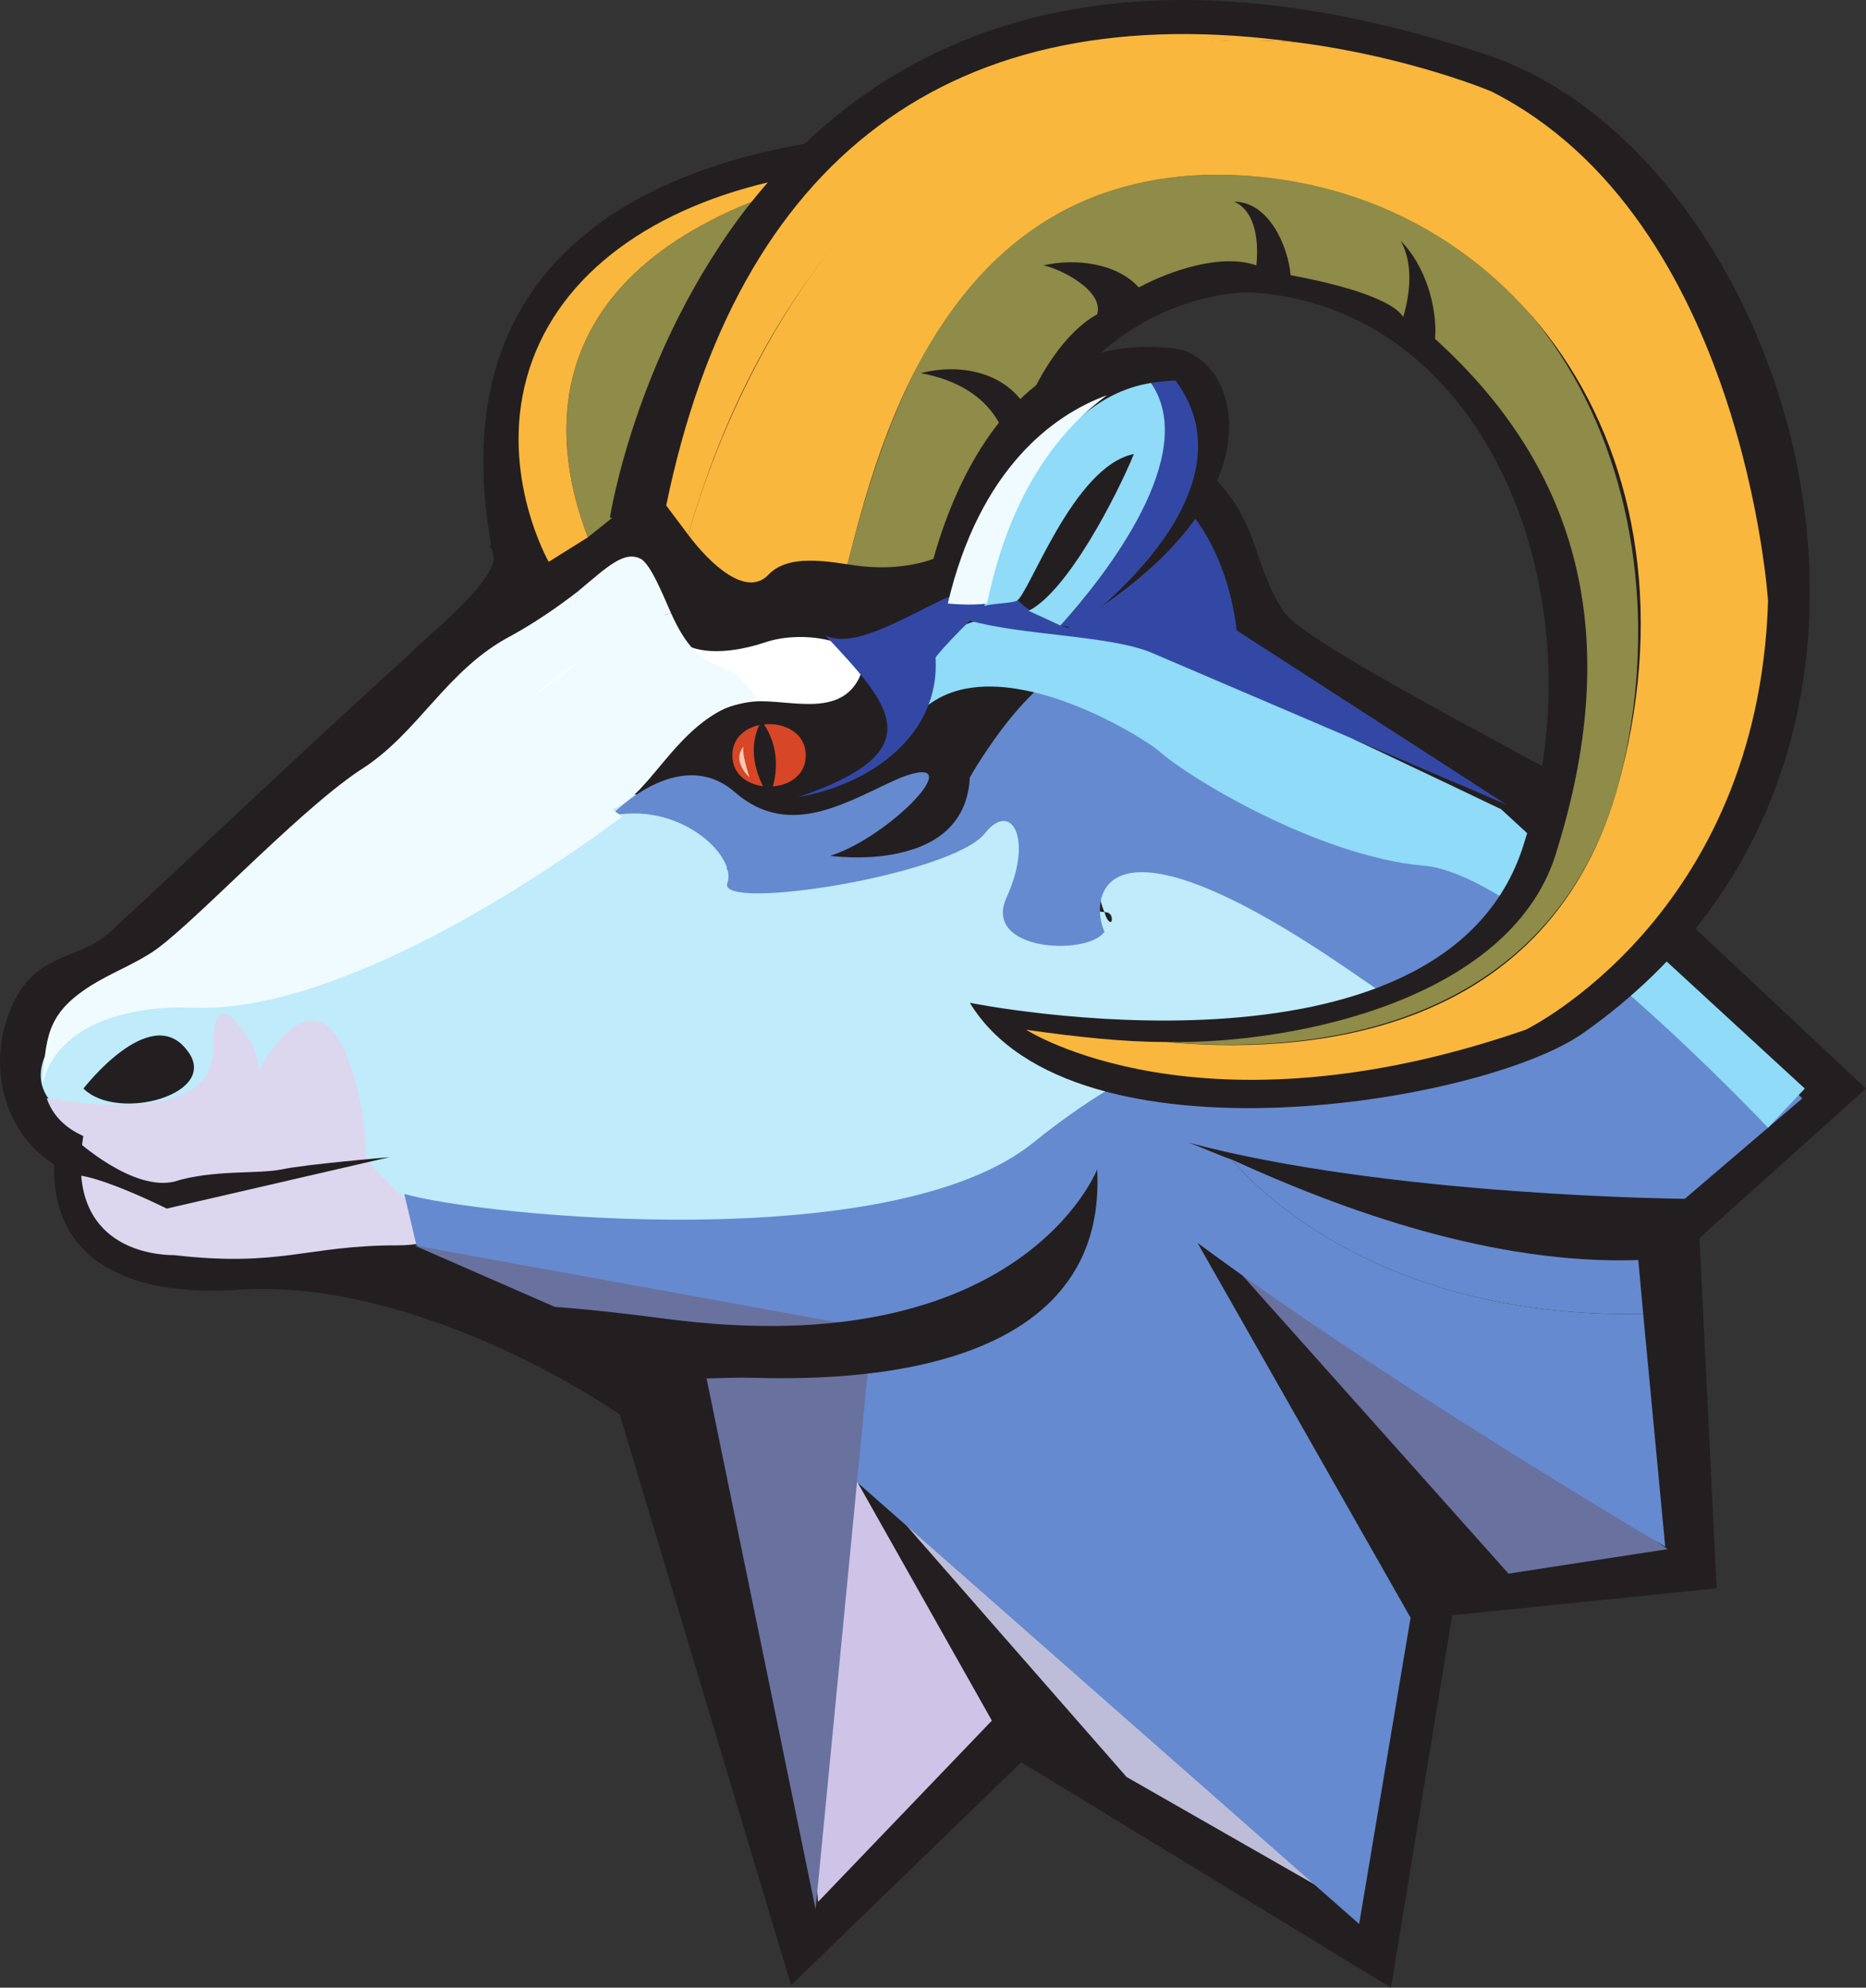
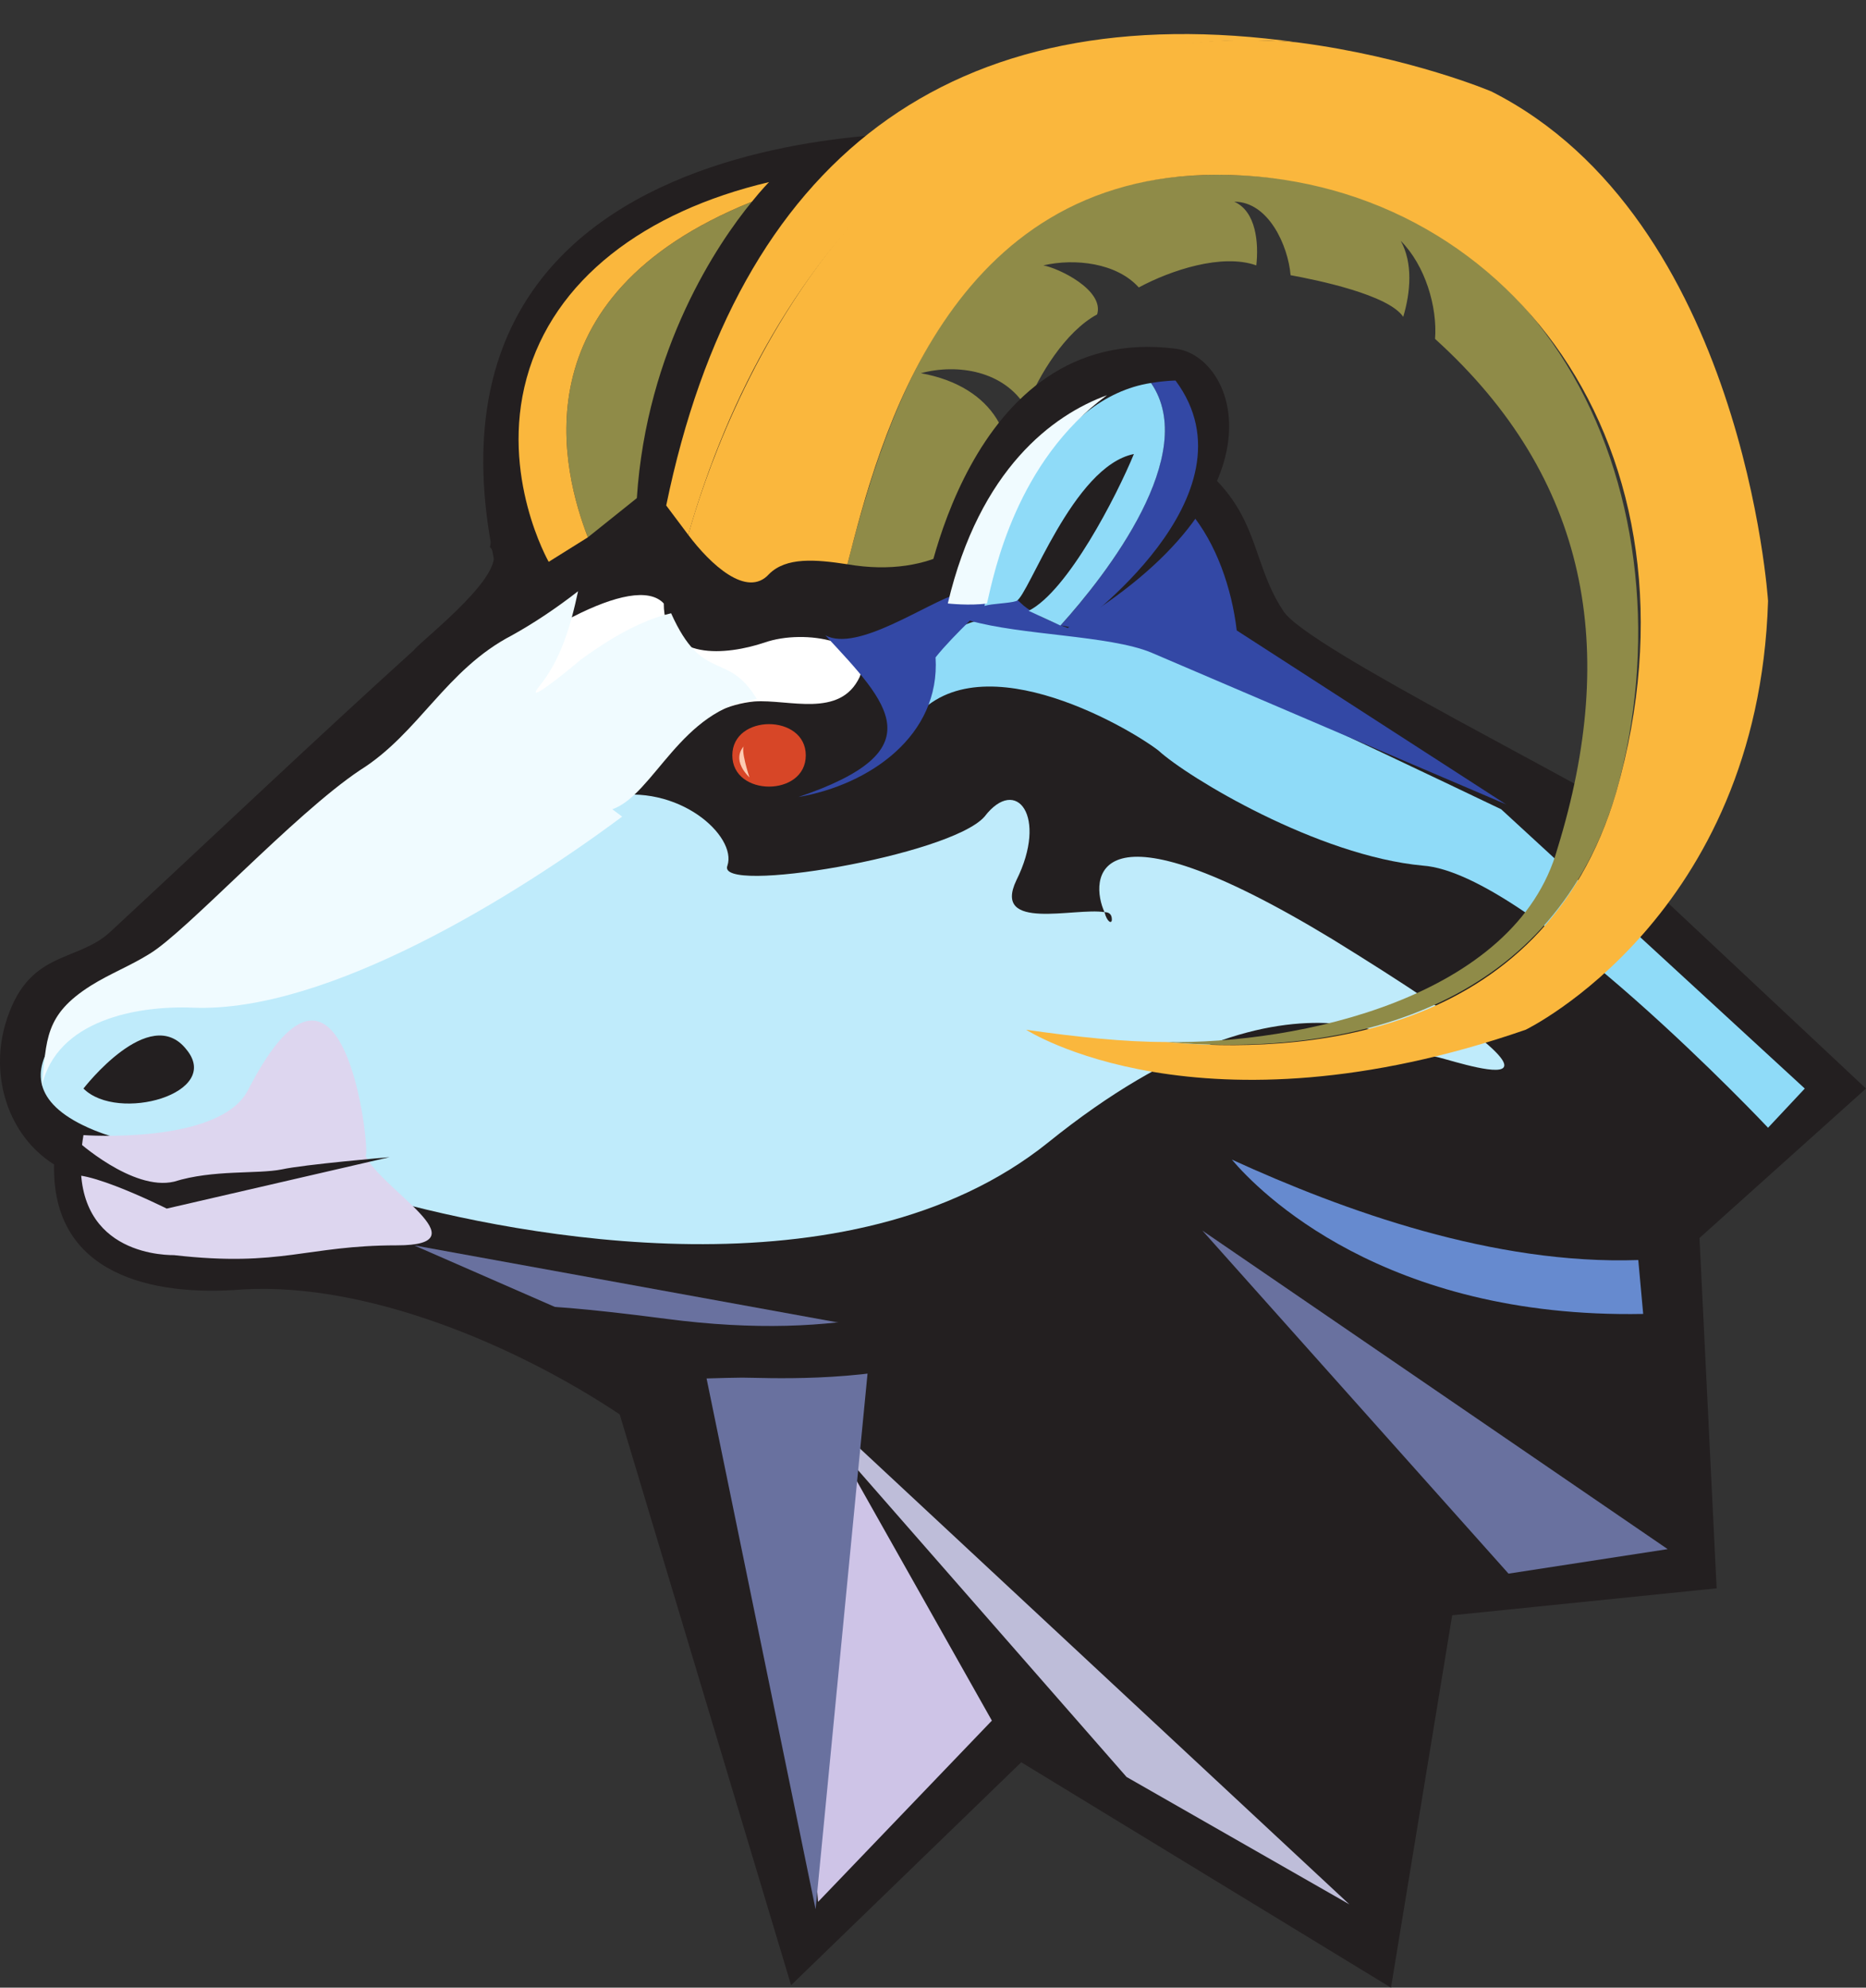
<svg xmlns="http://www.w3.org/2000/svg" width="571.567" height="608.499">
  <rect width="100%" height="100%" fill="#333333" stroke="none" />
  <path fill="#231f20" fill-rule="evenodd" d="M295.567 151.749c2.25-24.75 24-28.5 44.25-19.5 6.75 24-5.25 47.25-25.5 60.75-13.5 8.25-54.75 13.5-69.75 9-27-7.5-54.75-8.25-69 21-55.5-52.5 39.75-52.5 42.75-81l77.25 9.75" />
-   <path fill="#231f20" fill-rule="evenodd" d="M293.317 40.749s-187.5-10.5-136.5 151.5c0 0 42.75-39.75 87-40.5l49.5-111m-.75 92.25c18.75-.75 65.25 0 79.5 13.5 13.5 13.5 12 27 21 40.5 6.75 11.25 97.5 55.5 115.5 68.25 16.5 11.25-25.5 67.5-32.25 75-22.5 24.75-89.25 58.5-95.25 77.25-4.5 16.5-11.25 32.25-21 46.5l-24-47.25 97.5-121.5c-23.25-29.25-110.25-134.25-141-152.25" />
+   <path fill="#231f20" fill-rule="evenodd" d="M293.317 40.749s-187.5-10.5-136.5 151.5c0 0 42.75-39.75 87-40.5l49.5-111m-.75 92.25c18.75-.75 65.25 0 79.5 13.5 13.5 13.5 12 27 21 40.5 6.75 11.25 97.5 55.5 115.5 68.25 16.5 11.25-25.5 67.5-32.25 75-22.5 24.75-89.25 58.5-95.25 77.25-4.5 16.5-11.25 32.25-21 46.5l-24-47.25 97.5-121.5" />
  <path fill="#231f20" fill-rule="evenodd" d="m571.567 333.249-95.25-89.25-134.25 88.5-1.5-12.75-126-39c-12.75-16.5-32.25-36-42.75-54-8.25-14.25-12.75-69.75-12.75-85.5-5.25 6-7.5 18.75-9 26.25 7.5 6.75-21 28.5-23.25 31.5-31.5 28.5-62.25 57.75-93 86.25-10.5 9.75-25.5 5.25-32.25 28.5-4.5 15.75.75 33.75 15 42.75-.75 33.75 30 40.5 57.75 38.25 38.25-2.25 84 17.25 115.5 38.25l52.5 174.75 70.5-68.25 113.25 69 18.75-114 81-8.25-5.25-107.25 51-45.75" />
  <path fill="#231f20" fill-rule="evenodd" d="m444.067 295.749-103.5-138.75-167.25 33-9.75 21.75 46.5 76.5 145.5 33.75 88.5-26.25" />
  <path fill="#231f20" fill-rule="evenodd" d="m201.067 231.999 17.25-3s41.25 21 46.5-16.5c0 0-25.5-8.25-44.25 4.5s-19.5 15-19.5 15" />
  <path fill="#d74627" fill-rule="evenodd" d="M224.317 231.249c0-12.75 22.5-12.75 22.5 0s-22.5 12.75-22.5 0" />
-   <path fill="#231f20" fill-rule="evenodd" d="M233.317 220.749s-6.75 9 2.25 23.25c0 0 6-12-2.25-23.25" />
  <path fill="#cec4e7" fill-rule="evenodd" d="m303.817 526.749-53.25 55.5-12.75-172.5zm0 0" />
  <path fill="#69719f" fill-rule="evenodd" d="m510.817 474.249-48.75 7.5-93.75-105zm0 0" />
  <path fill="#bebdd9" fill-rule="evenodd" d="m413.317 582.999-68.25-39-116.25-132.75zm0 0" />
  <path fill="#bfebfb" fill-rule="evenodd" d="M321.067 349.749c77.25-62.25 114.75-26.25 118.5-26.25 3 0 62.25 21.75-31.5-36-74.25-45-74.25-18-69.75-8.25 1.5 0 2.25.75 2.25 2.25s-1.5.75-2.25-2.25c-9-1.5-34.5 6-27-9.75 9.75-19.5 0-32.25-9.75-19.5-10.5 12-82.5 24-78.75 15 3-9-15-25.5-36.75-21l-154.5 60.75s-39.75 24.75-4.5 40.5 63.75-12 63.75-12l27 33.75c40.5 11.25 142.5 31.5 203.25-17.25" />
  <path fill="#ddd6ef" fill-rule="evenodd" d="M25.567 347.499s41.25 3 50.25-13.5c30.75-60 38.25 24.75 36 19.5 4.5 10.5 36.75 27.75 9.75 27.75-27.75 0-35.25 6.75-68.25 3-5.25 0-33.75-1.5-27.75-36.75" />
  <path fill="#231f20" fill-rule="evenodd" d="M25.567 333.249s20.25-26.25 31.5-12c11.25 13.5-21 22.5-31.5 12" />
-   <path fill="#ddd6ef" fill-rule="evenodd" d="M14.317 336.249c14.25 2.25 51 6.75 51-15 0-12.75 3-15 10.5-3.75 19.5 30-51.75 47.25-61.5 18.75" />
-   <path fill="#668acf" fill-rule="evenodd" d="m516.067 366.999 36-30.75s-82.5-79.5-96.75-87.75c-13.5-7.5-36.75-18.75-44.25-18.75 18.75-13.5-26.25-9-26.25-9s-34.5-16.5-51-17.25c-16.5-1.5-36.75 34.5-36.75 34.5-1.5 30-42.75 24-42.75 24 18.75-6 43.5-32.25 21.75-24-15.75 6.75-33.75 19.5-51 4.5s-38.25 7.5-38.25 7.5h-.75c21.75-5.25 39.75 12 36.75 20.25-3.75 9 68.25-2.25 78.75-15 8.25-10.5 15 1.5 6.75 19.5-7.5 16.5 24.75 18 30 10.5-4.5-9.75-2.25-39.75 69.75 8.25 70.5 47.25 34.5 35.25 31.5 35.25-3.75 0-45.75-41.25-123 21-43.5 35.25-169.5 22.5-192.75 15.75l3.75 15.75 96 38.25 192.75 169.5 15.75-93.75-65.25-114.75c57.75 42.75 143.25 93 143.25 93l-6.75-71.25c-79.5 1.5-117.75-37.5-126-47.25-4.5-1.5-9-3.75-13.5-5.25 61.5 16.5 152.25 17.25 152.25 17.25" />
  <path fill="#668acf" fill-rule="evenodd" d="m503.317 402.249-1.5-16.5c-44.25 1.5-90-15-124.5-30.75 8.25 9.75 46.5 48.75 126 47.25" />
  <path fill="#fff" fill-rule="evenodd" d="M203.317 184.749c-18-19.5-132.75 78-90.75 80.25 68.25 3 86.25-47.25 118.5-50.25 10.5-.75 26.25 5.25 32.25-7.5 4.5-10.5-16.5-15-29.25-10.5-11.25 3.75-30.75 6-30.75-12" />
  <path fill="#8f8b48" fill-rule="evenodd" d="M230.317 61.749c-72.75 29.25-57.75 83.25-50.25 102.75l15-12c3-45.75 24.75-78 35.25-90.75" />
  <path fill="#fab73d" fill-rule="evenodd" d="M230.317 61.749c3-3.75 5.25-6 5.25-6-38.25 9-66 30-74.25 60s6.75 56.25 6.75 56.25l12-7.5c-7.5-19.5-22.5-73.5 50.25-102.75" />
  <path fill="#8fdbf8" fill-rule="evenodd" d="M541.567 345.249s-73.5-78-105.75-80.25c-32.25-3-72-27-81-35.25-9.75-7.5-57.75-35.25-76.5-7.5-14.25 21.75 1.5-30 21.75-32.25 21-3 25.5.75 39.75 3 9 1.5 120 54.75 120 54.75l93 85.5-11.25 12" />
-   <path fill="#231f20" fill-rule="evenodd" d="M186.817 158.499s33.75-219.75 268.5-141.75c93 30.75 152.25 213 30 299.25-30 21.75-156.75 42.75-188.25-9 0 0 144.75 29.25 169.5-48 24.75-76.5-11.25-165.75-84-169.5 0 0-60-1.5-76.5 77.25l-119.25-8.25" />
  <path fill="#8f8b48" fill-rule="evenodd" d="M259.567 172.749c52.5 9 68.25-50.25 22.5-58.5 11.25-3 25.5-.75 32.25 10.5 3.75-9.75 12-23.25 21.75-28.5 2.25-7.5-12-14.25-16.5-15 9.75-2.25 22.5-.75 29.25 6.75 9.75-5.25 25.5-10.5 36-6.75.75-6.75 0-16.5-6.75-19.5 10.5 0 16.5 13.5 17.25 22.5 8.25 1.5 30 6 34.5 12.75 2.25-7.5 3-16.5-.75-23.25 7.5 7.5 11.25 20.25 10.5 30 47.25 42.75 56.25 95.25 37.5 156-12.75 45.75-79.5 60-120 59.25 60 5.25 119.25-12.75 138-76.5 24.75-88.5-19.5-189-122.25-189-72.75 0-98.25 59.25-113.25 119.25" />
  <path fill="#fab73d" fill-rule="evenodd" d="M456.817 27.999s-24.75-10.5-59.25-15c-132.75-11.25-177.75 118.5-186.75 150.75 6.75 9 18 19.5 24.75 12 5.25-5.25 14.25-4.5 24-3 9.75-38.25 30.75-119.25 113.25-119.25 88.5 0 152.25 84 122.25 189-22.5 76.5-98.25 80.25-138 76.5-12.75 0-27-1.5-42.75-3.75 0 0 53.25 34.5 153 0 0 0 71.25-34.5 74.25-131.25 0 0-7.5-117-84.75-156" />
  <path fill="#fab73d" fill-rule="evenodd" d="M397.567 12.999c-106.5-15-171.75 36-193.5 141.75l6.75 9c24.75-87 89.25-159 186.75-150.75" />
  <path fill="#3348a5" fill-rule="evenodd" d="m461.317 246.249-82.5-53.25c-3-25.5-18.75-55.5-49.5-47.25-5.25 17.25-19.5 30-36 36-9.75 3-30.75 18-40.5 12.75 19.5 21 33.75 35.25-8.25 49.5 21.75-3.75 43.5-18.75 42-42.75 3-3.75 6.75-7.5 10.5-11.25 15.75 4.5 42.75 4.5 55.5 9.75l108.75 46.5" />
  <path fill="#f0fbff" fill-rule="evenodd" d="M205.567 187.749c-9.75 2.25-19.5 8.25-27.75 14.25-.75.75-18 15-12.75 8.25 6.75-8.25 9.75-18.75 12-29.25-6.75 5.25-13.5 9.75-20.25 13.5-20.25 10.5-28.5 30-46.5 41.25-20.25 13.5-53.25 49.5-64.5 56.25-6 3.75-12 6-18 9.75-14.25 9-13.5 16.5-15 30.75 4.5-20.25 29.25-24.75 46.5-24 41.25 1.5 99-34.5 131.25-58.5l-3-2.25c12.75-4.5 21-30.75 44.25-33.75-9-15-16.5-4.5-26.25-26.25" />
-   <path fill="#f0fbff" fill-rule="evenodd" d="M205.567 187.749c-3-6.75-6-14.25-9-16.5-5.25-3-10.5 2.25-19.5 9.75-1.5 6-5.25 21-12 29.25-8.25 9.75 20.25-18 40.5-22.5" />
  <path fill="#69719f" fill-rule="evenodd" d="m249.817 584.499-33.75-164.25-89.25-39 140.25 25.5-17.25 177.75" />
  <path fill="#231f20" fill-rule="evenodd" d="M336.067 357.999s-23.25 60-132 45.75c-97.5-12.75-33.75 8.25-26.25 14.25 6.75 6 39 3.75 49.5 3.75 13.5 0 112.5 6.75 108.75-63.75m-53.25-173.25s12.75-86.25 77.25-78c18.75 2.25 35.25 45-33 85.5 0 0-10.5-3.75-14.25-7.5-.75-.75-10.5-9-6.75-11.25-8.25 4.5-25.5 12.75-23.25 11.25" />
  <path fill="#3348a5" fill-rule="evenodd" d="M360.067 116.499s-3 0-7.5.75c16.5 24-20.25 66-27.75 74.25 1.5 0 3 .75 4.5.75 0 0 57-40.5 30.75-75.75" />
  <path fill="#8fdbf8" fill-rule="evenodd" d="M352.567 117.249c-29.25 4.5-46.5 42-51 68.25 2.25-.75 7.5-.75 9.75-1.5 3.75-1.5 17.25-41.25 36-45-5.25 12.75-20.25 42-32.25 48l9.75 4.5c14.25-15.75 42.75-52.5 27.75-74.25" />
  <path fill="#f0fbff" fill-rule="evenodd" d="M339.067 120.999c-16.5 6-39 22.5-48.75 63.75 0 0 6.75.75 12 0 2.25-9.75 9-43.5 36.75-63.75" />
  <path fill="#fccbb2" fill-rule="evenodd" d="M228.067 228.249s-4.5 3.75 1.5 9.75c0 0-3-9-1.5-9.75" />
  <path fill="#231f20" fill-rule="evenodd" d="M23.317 348.999s17.25 15.75 30 12.75c12-3.75 25.5-2.25 33-3.75 6.75-1.5 33-3.75 33-3.75l-68.25 15.75s-31.5-15.75-31.5-8.25l3.75-12.75" />
</svg>